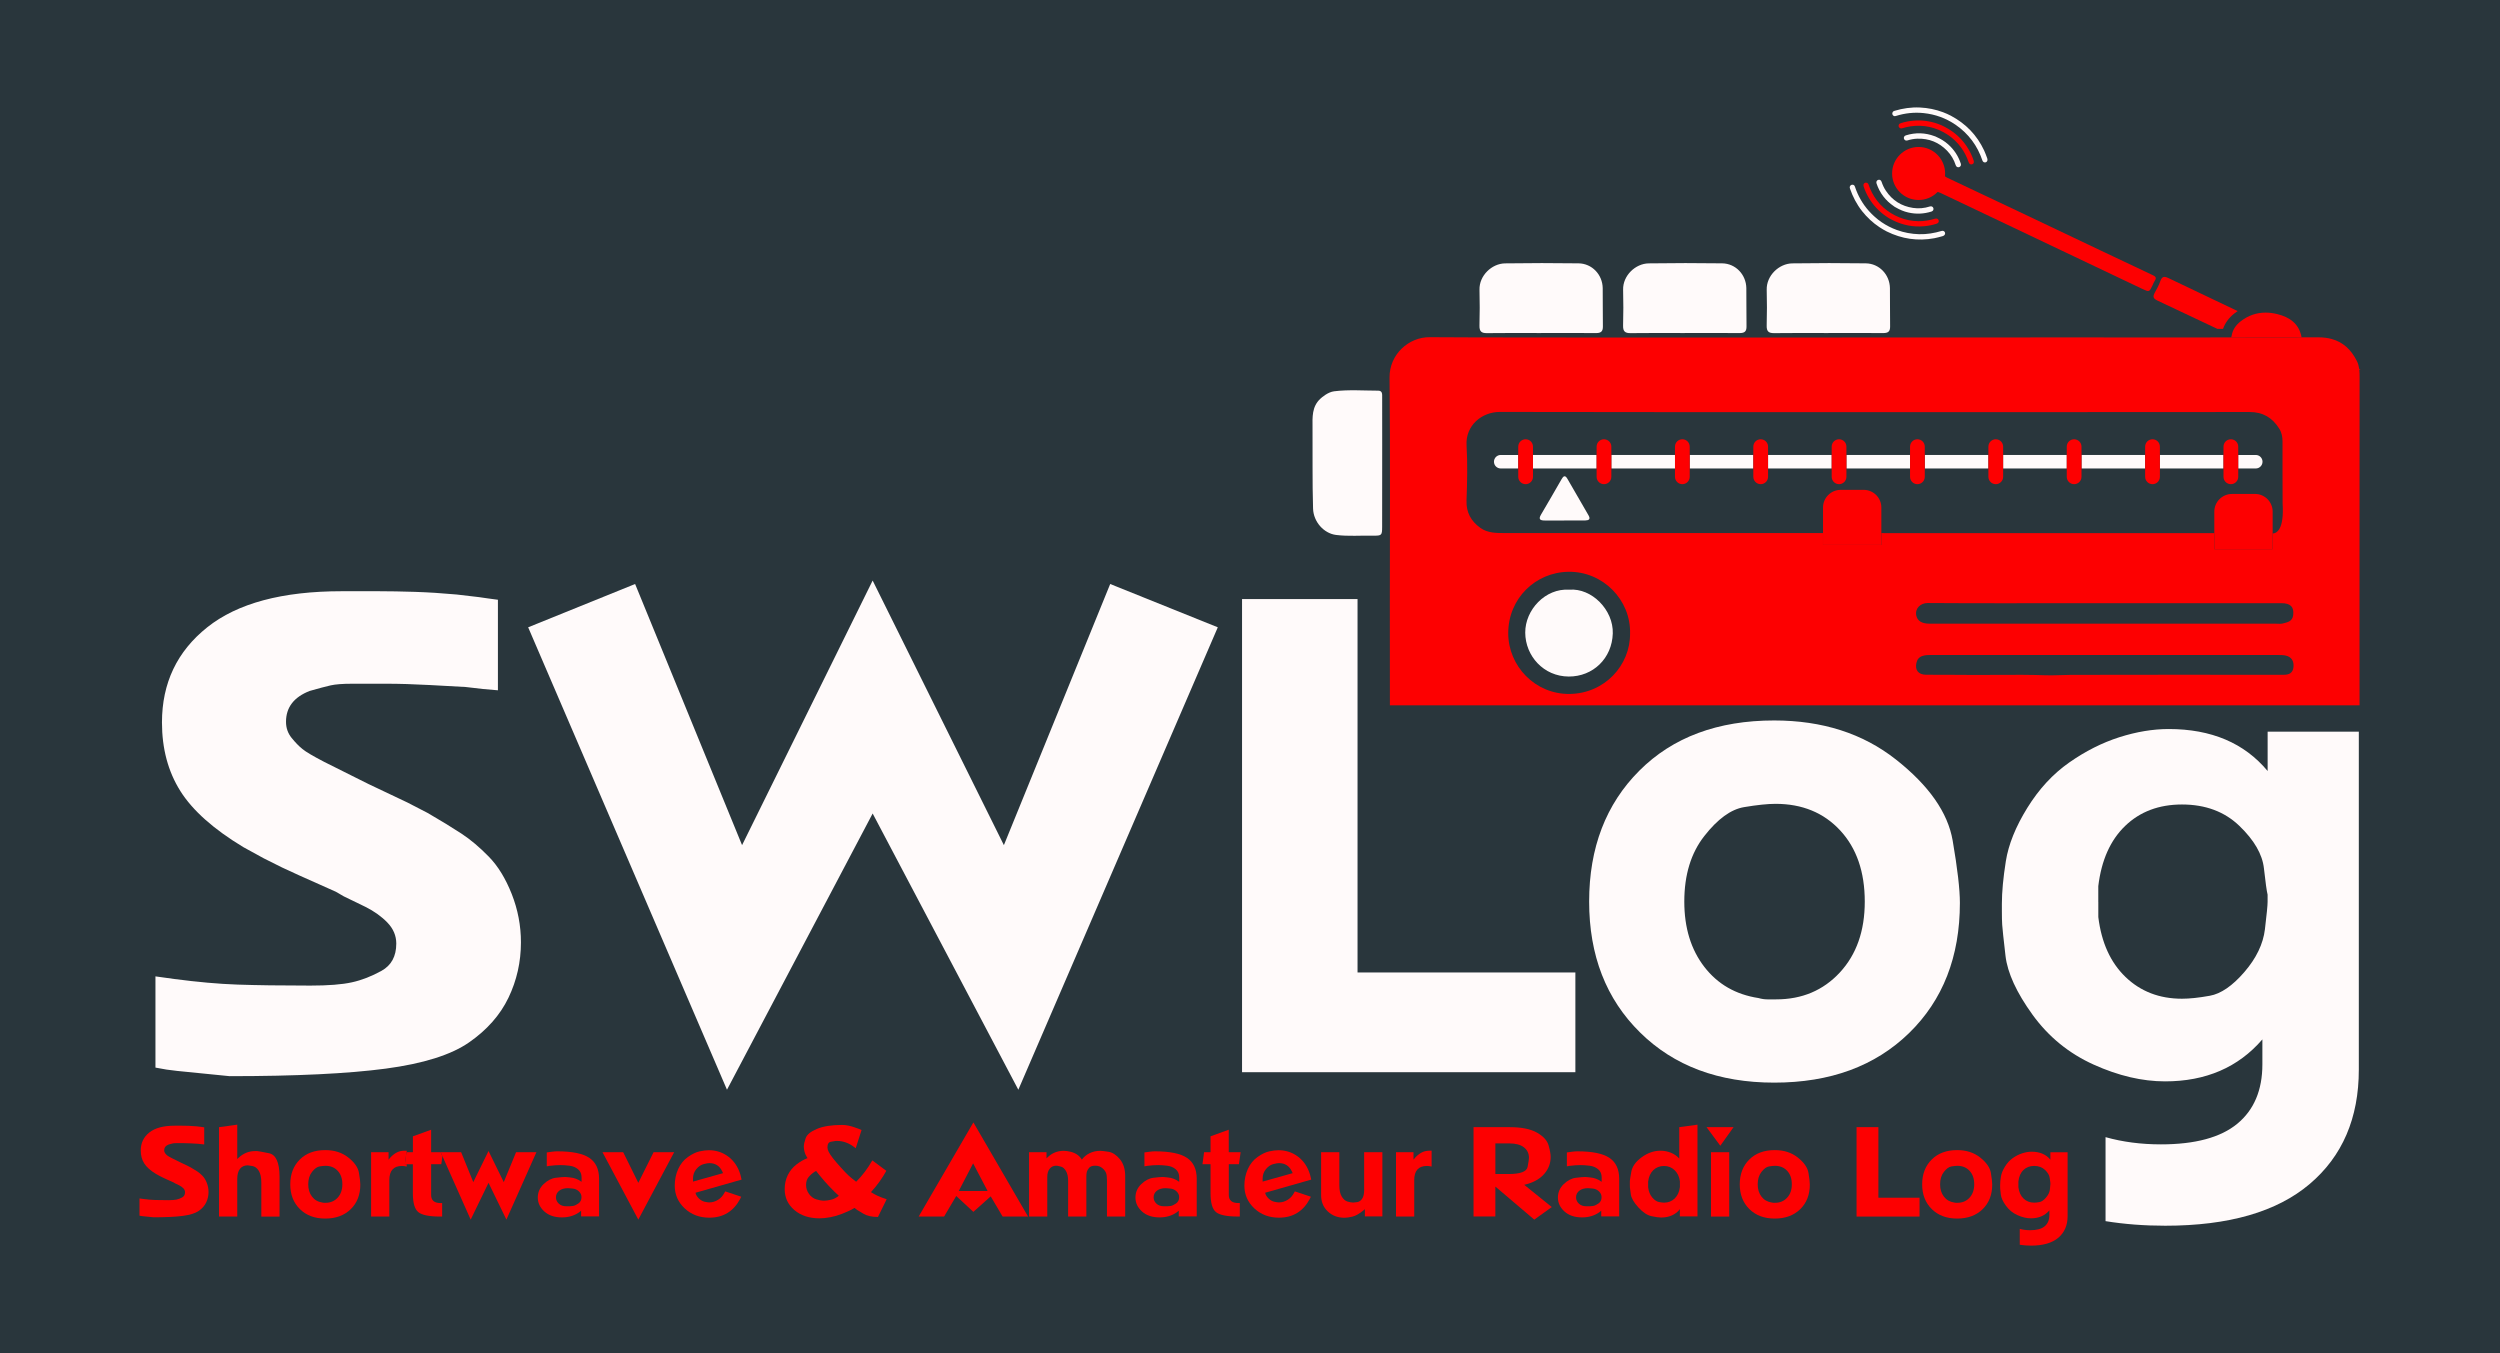
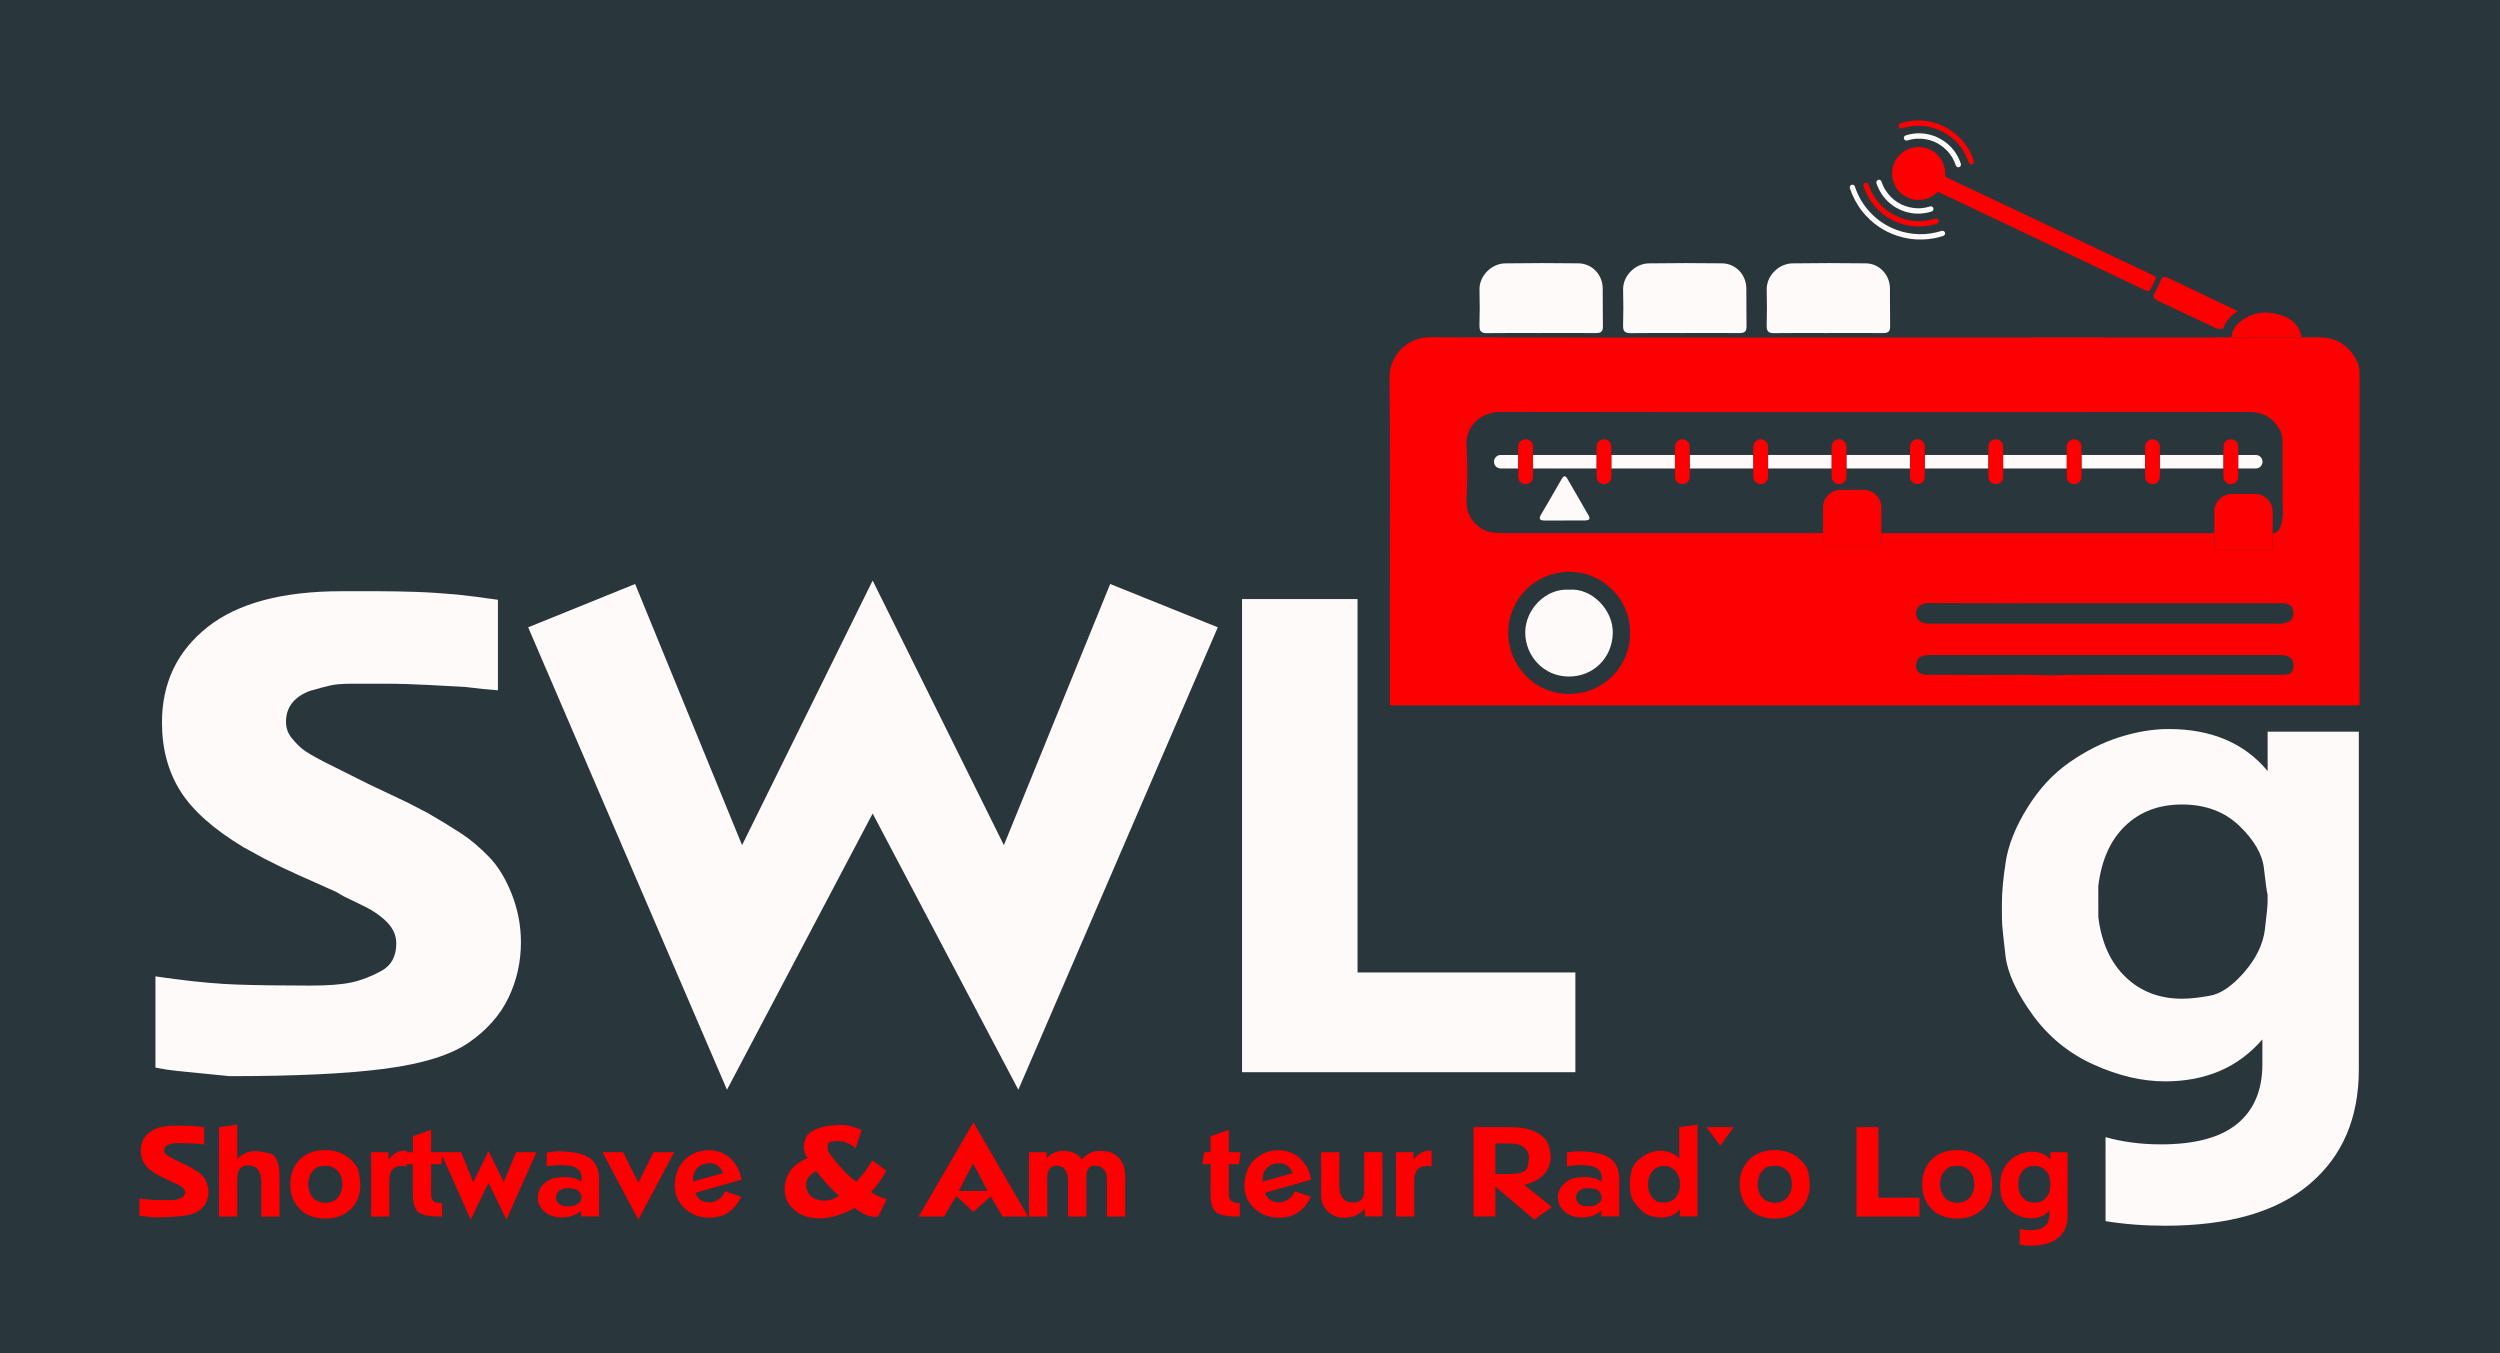
<svg xmlns="http://www.w3.org/2000/svg" version="1.1" id="Layer_1" x="0px" y="0px" viewBox="0 0 851.54 460.86" style="enable-background:new 0 0 851.54 460.86;" xml:space="preserve">
  <style type="text/css">
	.st0{fill:#29363C;}
	.st1{fill:#FFFAFA;}
	.st2{fill:#FD0001;}
</style>
  <rect x="-10.8" y="-7.12" class="st0" width="873.14" height="475.11" />
  <g>
    <g>
      <path class="st1" d="M52.95,363.64v-31.07l6.48,0.9c7.9,1.04,15.05,1.68,21.46,1.9c6.4,0.22,14.67,0.34,24.81,0.34    c6.11,0,10.84-0.37,14.19-1.12c3.35-0.74,6.7-2.05,10.06-3.91c3.35-1.86,5.03-4.95,5.03-9.28c0-2.68-1.01-5.06-3.02-7.15    c-2.01-2.08-4.51-3.87-7.49-5.36l-7.38-3.58l-2.68-1.56l-12.52-5.59l-5.81-2.68l-6.26-3.13l-6.93-3.8    c-10.13-6.11-17.29-12.48-21.46-19.11c-4.17-6.63-6.26-14.42-6.26-23.36c0-13.41,5.14-24.21,15.42-32.41    c10.28-8.19,25.55-12.29,45.82-12.29h12.52c3.72,0,7.86,0.08,12.4,0.22c4.54,0.15,9.27,0.45,14.19,0.9l7.6,0.89l3.13,0.45    l3.35,0.45v30.84l-5.14-0.45l-5.81-0.67c-2.54-0.15-6.59-0.37-12.18-0.67c-5.59-0.3-10.54-0.45-14.86-0.45H120    c-3.28,0-5.74,0.19-7.38,0.56c-1.64,0.37-4.02,1.01-7.15,1.9c-5.36,2.09-8.05,5.59-8.05,10.5c0,2.09,0.63,3.91,1.9,5.48    c1.26,1.56,2.49,2.83,3.69,3.8c1.19,0.97,3.65,2.42,7.38,4.36l3.58,1.79l7.15,3.58l4.47,2.23l13.19,6.26l6.93,3.58    c4.62,2.68,8.45,5.03,11.51,7.04c3.05,2.01,6.15,4.62,9.27,7.82c3.13,3.2,5.73,7.45,7.82,12.74c2.08,5.29,3.13,10.77,3.13,16.43    c0,6.7-1.42,13-4.25,18.89c-2.83,5.89-7.3,10.95-13.41,15.2c-6.11,4.25-15.57,7.23-28.38,8.94c-12.82,1.71-30.55,2.57-53.19,2.57    l-17.88-1.79l-3.58-0.45L52.95,363.64z" />
      <path class="st1" d="M179.9,213.67l36.43-14.75l36.43,88.95l44.48-90.13l44.7,90.13l36.21-88.95l36.65,14.75l-67.94,157.51    l-49.62-94.09l-49.62,94.09L179.9,213.67z" />
      <path class="st1" d="M423.06,365.2V204.06h39.34v127.17h74.2v33.97H423.06z" />
-       <path class="st1" d="M541.29,307.09c0-18.33,5.7-33.19,17.1-44.59c11.4-11.4,26.71-17.1,45.93-17.1c16.39,0,30.21,4.43,41.46,13.3    c11.25,8.87,17.69,18.07,19.33,27.6c1.64,9.54,2.46,16.62,2.46,21.23c0,18.33-5.78,33.12-17.32,44.36    c-11.55,11.25-26.86,16.87-45.93,16.87c-18.92,0-34.16-5.7-45.7-17.1C547.06,340.28,541.29,325.42,541.29,307.09z M573.7,307.09    c0,8.94,2.27,16.35,6.82,22.24c4.54,5.89,10.69,9.43,18.44,10.62c1.04,0.3,2.05,0.45,3.02,0.45c0.97,0,1.97,0,3.02,0    c8.79,0,16.01-3.05,21.68-9.16c5.66-6.11,8.49-14.15,8.49-24.14c0-10.13-2.79-18.22-8.38-24.25c-5.59-6.03-12.93-9.05-22.01-9.05    c-2.68,0-6.26,0.37-10.73,1.12c-4.47,0.75-8.98,4.02-13.52,9.83C575.97,290.55,573.7,298.01,573.7,307.09z" />
      <path class="st1" d="M681.87,307.88c0-4.03,0.45-8.88,1.35-14.55c0.9-5.67,3.33-11.72,7.3-18.14c3.97-6.42,8.72-11.57,14.26-15.45    c5.54-3.88,11.23-6.75,17.07-8.62c5.84-1.86,11.45-2.8,16.85-2.8c14.52,0,25.75,4.77,33.69,14.3v-13.41h31.06v115.1    c0,16.54-5.59,29.54-16.76,39c-11.17,9.46-27.57,14.19-49.17,14.19c-7.15,0-13.93-0.52-20.34-1.56v-28.61    c5.83,1.64,12.12,2.46,18.86,2.46c11.67,0,20.35-2.35,26.03-7.04c5.68-4.69,8.53-11.44,8.53-20.23v-8.49    c-8.22,9.54-19.27,14.3-33.16,14.3c-7.77,0-15.87-1.9-24.31-5.71c-8.44-3.81-15.39-9.48-20.84-17.02    c-5.45-7.54-8.51-14.22-9.19-20.04c-0.67-5.82-1.05-9.33-1.12-10.52c-0.08-1.19-0.11-2.69-0.11-4.48V307.88z M714.72,307.21v5.16    c1.06,8.67,4.14,15.48,9.27,20.41c5.13,4.93,11.53,7.4,19.22,7.4c2.56,0,5.73-0.33,9.49-1.01c3.77-0.67,7.69-3.36,11.76-8.07    c4.07-4.71,6.41-9.57,7.01-14.58c0.6-5.01,0.91-8.11,0.91-9.31c0-0.75,0-1.57,0-2.47c-0.3-1.19-0.72-4.19-1.25-8.97    c-0.53-4.78-3.31-9.6-8.36-14.46c-5.05-4.86-11.57-7.29-19.56-7.29c-7.84,0-14.29,2.43-19.34,7.29c-5.05,4.86-8.1,11.7-9.16,20.52    V307.21z" />
    </g>
    <g>
      <path class="st2" d="M648.47,65.85c2.77,2,6.57,2.09,9.42,0.1c1.13-0.78,1.96-0.77,3.13-0.21c22.85,10.9,45.72,21.75,68.59,32.62    c2.47,1.17,2.47,1.18,3.6-1.23c0.23-0.49,0.41-1.03,0.72-1.47c0.88-1.25,0-1.62-0.92-2.06c-5.86-2.77-11.72-5.54-17.58-8.32    c-17.38-8.26-34.75-16.54-52.16-24.74c-1.32-0.62-1.5-1.47-1.64-2.67c-0.5-4.11-3.99-7.28-8.03-7.39    c-4.15-0.12-7.76,2.74-8.7,7.42C644.47,60.79,645.52,63.73,648.47,65.85z" />
      <path class="st2" d="M757.2,112.02c0.69-1.98,1.97-3.75,3.77-5.18c0.4-0.31,0.8-0.61,1.21-0.88c-7.84-3.72-15.68-7.45-23.51-11.21    c-1.52-0.73-2.27-0.63-2.84,1.04c-0.46,1.35-1.17,2.61-1.86,3.87c-0.7,1.28-0.69,1.98,0.89,2.72c6.82,3.19,13.62,6.41,20.42,9.64    h1.88C757.17,112.02,757.18,112.02,757.2,112.02z" />
      <path class="st2" d="M804.03,125.85c-0.16-0.07-0.31-0.15-0.47-0.22c0.01,0.1,0.03,0.2,0.04,0.31    C803.75,125.91,803.88,125.87,804.03,125.85z" />
      <path class="st2" d="M775.69,106.99c-1.36-0.34-2.7-0.51-4-0.51c-3.06,0-5.95,0.96-8.59,3.05c-1.56,1.24-2.65,2.83-2.96,4.81    c-0.04,0.25-0.11,0.44-0.19,0.6c8.01,0,16.02-0.01,24.03-0.02c-0.02-0.05-0.04-0.09-0.05-0.15    C783.06,110.18,779.81,108.01,775.69,106.99z" />
      <path class="st2" d="M803.69,210.23c0-27.23,0.01-54.47,0.02-81.7c0-0.87-0.01-1.74-0.1-2.6c-0.01-0.1-0.02-0.2-0.04-0.31    c-0.12-0.88-0.33-1.74-0.75-2.58c-1.97-3.99-4.78-6.51-8.57-7.56c-1.37-0.38-2.87-0.58-4.51-0.58c-1.92,0-3.84,0-5.76,0.01    c-8.01,0.02-16.02,0.02-24.03,0.02c-6.42,0-12.84,0.01-19.26,0.01c-12.69,0-25.38-0.01-38.07-0.01    c-45.9,0-192.81,0.14-215.62-0.08c-7.12-0.07-13.78,5.82-13.7,13.77c0.27,25.69,0.09,51.39,0.1,77.08    c0,11.52,0.01,23.03,0.02,34.55H803.7C803.7,230.25,803.69,220.24,803.69,210.23z M781.1,209.51c-0.25,2.19-2,2.47-3.6,2.87    c-0.69,0.17-1.46,0.06-2.2,0.06c-32.92,0-65.85,0-98.77,0c-6.49,0-12.97,0.02-19.46-0.01c-2.52-0.01-3.97-1-4.35-2.74    c-0.53-2.46,1.46-4.31,3.91-4.29c16.73,0.12,33.46,0.06,50.19,0.06c3.35,0,6.69,0,10.04,0c20.08,0,40.15,0,60.23,0    C780.21,205.45,781.42,206.73,781.1,209.51z M534.64,236.37c-11.78,0.13-20.89-9.52-20.91-20.66    c-0.02-11.82,9.26-20.82,20.57-20.95c11.72-0.14,21.2,9.6,20.93,21C555.33,226.61,546.56,236.23,534.64,236.37z M640.81,181.56    v4.06h-19.87v-4.04c-0.09,0-0.18,0-0.28,0c-0.33-0.02-0.67,0-1,0c-35.6,0-71.19,0.01-106.79-0.01c-3,0-6.12,0.07-8.69-1.8    c-3.1-2.26-4.81-5.2-4.66-9.29c0.23-6.26,0.38-12.55,0.01-18.79c-0.4-6.76,5.19-11.4,11.37-11.38    c42.55,0.11,85.11,0.06,127.66,0.06c42.55,0,85.11,0.02,127.66-0.03c4.54-0.01,7.77,1.91,10.12,5.66c0.86,1.37,1.12,2.85,1.12,4.4    c0.02,7.03-0.03,14.05,0.03,21.08c0.56,8.82-1.96,10.18-3.4,10.25v5.32h-19.87v-5.45c-15.47,0.01-30.95,0-46.42,0    c-21.88,0-43.76,0-65.64,0C641.63,181.57,641.2,181.57,640.81,181.56z M781.19,227.25c-0.21,1.95-1.44,2.57-3.18,2.59    c-0.4,0-0.8,0.01-1.2,0.01c-23.82-0.01-47.64-0.05-71.46,0.02c-2.85,0.01-5.76,0.24-8.57,0.14c-10.25-0.36-20.49,0.02-30.73-0.15    c-3.34-0.06-6.69,0.03-10.04-0.03c-2.6-0.04-3.81-1.61-3.24-4.07c0.27-1.2,0.95-2.01,2.18-2.37c0.92-0.27,1.85-0.29,2.78-0.29    c16.59,0.01,99.45,0,118.12,0.01c0.93,0,1.89-0.01,2.79,0.21C780.55,223.77,781.41,225.22,781.19,227.25z" />
-       <path class="st1" d="M447.25,173.23c0.14,4.53,3.68,8.46,7.82,8.98c4.2,0.53,8.42,0.16,12.62,0.24c2.96,0.05,3.08-0.12,3.09-3.01    c0.01-9.36,0.01-18.73,0.02-28.09c0-5.35,0-10.7-0.01-16.05c0-0.99,0.13-2.22-1.34-2.23c-5.01-0.01-10.04-0.41-15.02,0.21    c-2.11,0.26-4.18,2.05-4.72,2.56c-2.88,2.69-2.67,6.24-2.64,9.71C447.14,154.78,446.97,164,447.25,173.23z" />
      <path class="st1" d="M506.49,113.47c6.15-0.09,12.3-0.03,18.44-0.03c0,0,0,0,0-0.01c6.21,0,12.43-0.03,18.64,0.02    c1.66,0.01,2.44-0.47,2.4-2.29c-0.09-4.34,0.02-8.69-0.06-13.03c-0.08-4.61-3.66-8.37-8.22-8.43c-8.35-0.11-16.71-0.12-25.06,0.01    c-4.49,0.07-8.82,4.16-8.69,8.99c0.11,4.07,0.1,8.15-0.01,12.23C503.9,112.85,504.58,113.5,506.49,113.47z" />
      <path class="st1" d="M555.41,113.47c6.15-0.09,12.3-0.03,18.44-0.03c0,0,0,0,0-0.01c6.22,0,12.43-0.03,18.64,0.02    c1.66,0.01,2.44-0.47,2.4-2.29c-0.09-4.34,0.02-8.69-0.06-13.03c-0.08-4.61-3.66-8.37-8.22-8.43c-8.35-0.11-16.71-0.12-25.06,0.01    c-4.49,0.07-8.82,4.16-8.69,8.99c0.11,4.07,0.1,8.15-0.01,12.23C552.81,112.85,553.49,113.5,555.41,113.47z" />
      <path class="st1" d="M604.32,113.47c6.15-0.09,12.3-0.03,18.44-0.03c0,0,0,0,0-0.01c6.22,0,12.43-0.03,18.64,0.02    c1.66,0.01,2.44-0.47,2.4-2.29c-0.09-4.34,0.02-8.69-0.06-13.03c-0.08-4.61-3.66-8.37-8.22-8.43c-8.35-0.11-16.71-0.12-25.06,0.01    c-4.49,0.07-8.82,4.16-8.69,8.99c0.11,4.07,0.1,8.15-0.01,12.23C601.72,112.85,602.4,113.5,604.32,113.47z" />
      <path class="st1" d="M533.88,163.08c-0.77-1.34-1.36-0.95-1.96,0.1c-2.34,4.04-4.64,8.1-7.03,12.11c-0.98,1.65-0.2,2,1.27,2    c2.21,0,4.41,0,6.62,0c0,0,0,0,0-0.01c2.41,0,4.81,0.02,7.22-0.01c1.17-0.02,1.85-0.41,1.08-1.73    C538.67,171.4,536.26,167.25,533.88,163.08z" />
      <path class="st1" d="M534.51,200.86c-8.14-0.55-15.03,6.86-14.99,14.63c0.04,7.95,6.26,14.91,14.81,14.95    c8.28,0.04,14.75-6.19,15.01-14.67C549.59,207.77,542.18,200.22,534.51,200.86z" />
      <path class="st2" d="M68.97,400.5c-0.59-0.61-1.18-1.1-1.75-1.48c-0.58-0.38-1.3-0.83-2.18-1.33l-1.31-0.68l-2.49-1.18l-0.84-0.42    l-1.35-0.67l-0.68-0.34c-0.7-0.36-1.17-0.64-1.39-0.82c-0.23-0.18-0.46-0.42-0.7-0.72c-0.24-0.3-0.36-0.64-0.36-1.03    c0-0.93,0.51-1.59,1.52-1.99c0.59-0.17,1.04-0.29,1.35-0.36c0.31-0.07,0.77-0.11,1.39-0.11h2.2c0.82,0,1.75,0.03,2.81,0.09    c1.06,0.06,1.82,0.1,2.3,0.13l1.1,0.13l0.97,0.09v-5.83l-0.63-0.08l-0.59-0.09l-1.44-0.17c-0.93-0.09-1.82-0.14-2.68-0.17    c-0.86-0.03-1.64-0.04-2.34-0.04h-2.37c-3.83,0-6.71,0.77-8.66,2.32c-1.94,1.55-2.91,3.59-2.91,6.12c0,1.69,0.39,3.16,1.18,4.41    s2.14,2.46,4.06,3.61l1.31,0.72l1.18,0.59l1.1,0.51l2.36,1.06l0.51,0.3l1.39,0.67c0.56,0.28,1.03,0.62,1.42,1.01    c0.38,0.39,0.57,0.85,0.57,1.35c0,0.82-0.32,1.4-0.95,1.75c-0.63,0.35-1.27,0.6-1.9,0.74c-0.63,0.14-1.53,0.21-2.68,0.21    c-1.92,0-3.48-0.02-4.69-0.06c-1.21-0.04-2.56-0.16-4.06-0.36l-1.23-0.17v5.87l0.72,0.13l0.68,0.08l3.38,0.34    c4.28,0,7.63-0.16,10.05-0.49c2.42-0.32,4.21-0.89,5.36-1.69c1.15-0.8,2-1.76,2.53-2.87c0.53-1.11,0.8-2.3,0.8-3.57    c0-1.07-0.2-2.1-0.59-3.1C70.05,401.91,69.56,401.11,68.97,400.5z" />
      <path class="st2" d="M91.59,392.8c-2.41-0.48-3.72-0.72-3.95-0.72s-0.49,0-0.8,0c-2.08,0-3.94,0.76-5.57,2.27l-0.46,0.43v-11.7    l-6.21,0.85v30.45h6.21v-12.82c0-1.5,0.31-2.65,0.93-3.44c0.62-0.79,1.51-1.19,2.66-1.19c0.22,0,0.77,0.09,1.63,0.25    c0.86,0.17,1.57,0.71,2.13,1.64c0.56,0.92,0.85,2.24,0.85,3.97v11.59h6.21v-13.57C95.2,395.95,93.99,393.28,91.59,392.8z" />
      <path class="st2" d="M118.62,394.25c-2.13-1.68-4.74-2.51-7.84-2.51c-3.63,0-6.53,1.08-8.68,3.23c-2.15,2.15-3.23,4.96-3.23,8.43    s1.09,6.27,3.27,8.43c2.18,2.15,5.06,3.23,8.64,3.23c3.6,0,6.5-1.06,8.68-3.19c2.18-2.12,3.27-4.92,3.27-8.38    c0-0.87-0.16-2.21-0.47-4.01C121.96,397.66,120.74,395.93,118.62,394.25z M115,407.96c-1.07,1.16-2.44,1.73-4.1,1.73    c-0.2,0-0.39,0-0.57,0s-0.37-0.03-0.57-0.09c-1.46-0.22-2.63-0.89-3.48-2.01c-0.86-1.11-1.29-2.51-1.29-4.2    c0-1.72,0.43-3.12,1.29-4.22c0.86-1.1,1.71-1.72,2.56-1.86c0.84-0.14,1.52-0.21,2.03-0.21c1.72,0,3.1,0.57,4.16,1.71    c1.06,1.14,1.58,2.67,1.58,4.58C116.61,405.28,116.07,406.8,115,407.96z" />
      <path class="st2" d="M138.44,392.46h0.09v-0.51h-0.72c-0.96,0-1.81,0.18-2.56,0.55c-0.75,0.37-1.49,0.93-2.22,1.69l-0.38,0.46    l-0.3,0.34v-2.53h-5.95v21.92h6.21v-12.41c0-3.22,1.44-4.83,4.31-4.83c0.31,0,0.55,0.02,0.72,0.04l0.89,0.17v-0.8h-0.63    L138.44,392.46z" />
      <path class="st2" d="M146.85,392.46v-7.65l-6.21,2.24v5.41h-2.11h-0.09l-0.55,4.1h0.63h2.11v9.9c0,3.26,0.61,5.39,1.84,6.4    c1.23,1.01,3.71,1.52,7.45,1.52h0.68v-4.6h-0.55c-2.14,0-3.2-0.92-3.2-2.75v-1.65v-8.83h3.46l0.39-2.73l-0.61-1.36H146.85z" />
      <polygon class="st2" points="171.59,402.65 166.4,392.05 161.21,402.65 157.07,392.46 150.9,392.46 150.1,392.46 150.71,393.82     160.32,415.42 166.4,402.89 172.49,415.42 182.71,392.46 175.78,392.46   " />
      <path class="st2" d="M200.72,394.38c-2.21-1.48-5.84-2.22-10.9-2.22c-0.48,0-1.07,0.04-1.77,0.13c-0.7,0.09-1.31,0.17-1.81,0.25    v4.73l1.01-0.17c1.35-0.17,2.57-0.25,3.67-0.25c0.84,0,1.85,0.07,3.04,0.21c1.18,0.14,2.16,0.55,2.95,1.22    c0.79,0.68,1.18,1.59,1.18,2.75v1.52c-0.65-0.48-1.3-0.83-1.94-1.06c-0.65-0.23-1.27-0.37-1.86-0.42c-0.59-0.06-1-0.1-1.23-0.13    c-0.23-0.03-0.42-0.04-0.59-0.04c-0.62,0-1.67,0.09-3.15,0.27c-1.48,0.18-2.87,0.91-4.18,2.18c-1.31,1.27-1.96,2.79-1.96,4.56    c0,1.83,0.75,3.41,2.24,4.75c1.49,1.34,3.49,2.01,6,2.01c2.22,0,4.17-0.58,5.83-1.73l0.68-0.55v1.94h6.12v-12.92    C204.03,398.2,202.93,395.86,200.72,394.38z M197.01,409.92c-0.71,0.49-1.32,0.77-1.83,0.85c-0.5,0.07-0.9,0.11-1.18,0.11h-1.05    c-1.12,0-2-0.3-2.63-0.91c-0.63-0.6-0.95-1.32-0.95-2.13c0-0.93,0.37-1.68,1.11-2.26c0.74-0.58,1.74-0.87,3.01-0.87    c0.22,0,0.75,0.04,1.58,0.13c0.83,0.08,1.53,0.41,2.12,0.97c0.59,0.56,0.88,1.21,0.88,1.94    C198.08,408.7,197.72,409.43,197.01,409.92z" />
      <polygon class="st2" points="217.42,402.89 212.27,392.46 205.22,392.46 217.42,415.42 229.63,392.46 222.62,392.46   " />
      <path class="st2" d="M252.18,400.06c-0.79-2.59-2.15-4.62-4.08-6.08c-1.93-1.46-4.15-2.2-6.65-2.2c-0.93,0-1.99,0.13-3.19,0.4    c-1.2,0.27-2.51,0.9-3.93,1.9c-1.42,1-2.53,2.36-3.32,4.1c-0.79,1.73-1.18,3.63-1.18,5.68c0,3.04,1.13,5.62,3.38,7.73    c2.25,2.11,5.05,3.17,8.4,3.17c4.73,0,8.24-2.14,10.52-6.42l0.34-0.72l-5.45-1.82l-0.21,0.38c-0.56,1.1-1.32,1.94-2.26,2.51    c-0.94,0.58-1.94,0.87-2.98,0.87c-0.37,0-0.89-0.08-1.56-0.23c-0.68-0.15-1.32-0.52-1.94-1.1c-0.62-0.58-1.01-1.23-1.18-1.96    l15.71-4.48L252.18,400.06z M236.05,402.47l0-1.01c0-1.27,0.38-2.35,1.14-3.25c0.76-0.9,1.58-1.46,2.47-1.69    c0.89-0.23,1.53-0.34,1.92-0.34c2.08,0,3.56,0.94,4.43,2.83l0.17,0.34l0.08,0.25L236.05,402.47z" />
      <path class="st2" d="M298.98,407.34c-0.34-0.15-0.75-0.36-1.22-0.63c-0.48-0.27-0.85-0.49-1.1-0.65c2.06-2.22,3.8-4.65,5.24-7.26    l-4.77-3.55c-0.79,1.38-1.64,2.68-2.56,3.89c-0.92,1.21-1.89,2.34-2.94,3.38c-1.04-0.79-1.89-1.47-2.53-2.06    c-0.65-0.59-1.54-1.52-2.68-2.78c-1.14-1.26-2.04-2.32-2.7-3.16c-0.66-0.84-1.14-1.56-1.44-2.15c-0.3-0.59-0.44-1.11-0.44-1.56    c0-1.15,0.41-1.79,1.23-1.92c0.82-0.13,1.35-0.22,1.6-0.27c0.17,0,0.35,0,0.55,0c0.96,0,1.94,0.18,2.94,0.54    c1,0.36,1.96,0.9,2.89,1.62l0.42,0.33l1.99-6.21c-0.39-0.2-0.73-0.34-0.99-0.42c-0.27-0.09-0.71-0.24-1.33-0.47    c-0.62-0.22-1.3-0.42-2.05-0.59c-0.75-0.17-1.5-0.25-2.26-0.25c-3.58,0-6.43,0.45-8.57,1.35c-2.14,0.9-3.42,1.95-3.84,3.16    c-0.42,1.21-0.63,2.18-0.63,2.91c0,0.53,0.09,1.11,0.25,1.73c0.17,0.62,0.39,1.15,0.68,1.6l0.17,0.3l0.17,0.25    c-1.27,0.48-2.53,1.2-3.78,2.17c-1.25,0.97-2.23,2.17-2.94,3.6c-0.7,1.43-1.06,3.03-1.06,4.8c0,2.89,1.1,5.27,3.32,7.14    c2.21,1.87,5.06,2.8,8.55,2.8c1.13,0,2.35-0.13,3.67-0.38c1.32-0.25,2.63-0.62,3.93-1.13l1.98-0.83c0.56-0.25,0.97-0.45,1.23-0.58    c0.25-0.14,0.62-0.35,1.1-0.63c0.28,0.25,0.57,0.48,0.87,0.67c0.3,0.2,1.04,0.65,2.24,1.35c1.2,0.7,2.82,1.06,4.88,1.06l2.96-6.04    c-0.48-0.14-1.01-0.32-1.6-0.55S299.31,407.5,298.98,407.34z M283.05,408.65c-0.93,0.21-1.72,0.32-2.37,0.32    c-0.79,0-1.68-0.15-2.66-0.46c-0.99-0.31-1.81-0.93-2.47-1.85c-0.66-0.93-0.99-1.93-0.99-3.03c0-1.12,0.29-2.03,0.87-2.71    c0.58-0.69,1.27-1.3,2.09-1.83l0.46-0.25l0.59,0.76l0.68,0.84c1.29,1.57,2.31,2.73,3.04,3.49c0.73,0.76,1.39,1.43,1.98,2.02    l0.72,0.67l0.72,0.67C284.87,407.99,283.98,408.45,283.05,408.65z" />
      <path class="st2" d="M312.91,414.38h8.66l4.14-7.01l5.83,5.41l5.91-5.28l4.06,6.88h8.66l-18.62-32.07L312.91,414.38z     M326.56,405.68l4.9-9.42l4.94,9.42H326.56z" />
      <path class="st2" d="M377.55,392.31c-1.37-0.21-2.29-0.32-2.77-0.32c-1.32,0-2.53,0.27-3.63,0.8c-1.1,0.54-1.98,1.27-2.66,2.2    c-0.39-0.67-0.92-1.24-1.56-1.69c-0.65-0.45-1.41-0.78-2.28-0.99c-0.87-0.21-1.65-0.32-2.32-0.32c-2.14,0-3.97,0.73-5.49,2.2    l-0.38,0.38v-2.11h-5.95v21.92h6.21v-13.51c0-1.16,0.27-2.08,0.82-2.77c0.55-0.69,1.29-1.04,2.22-1.04c0.17,0,0.32,0.01,0.47,0.04    c0.14,0.03,0.53,0.12,1.16,0.28c0.63,0.16,1.2,0.65,1.69,1.48c0.49,0.83,0.74,1.94,0.74,3.32v12.19h6.21v-13.59    c0-0.71,0.06-1.26,0.17-1.65c0.11-0.4,0.37-0.84,0.76-1.33c0.39-0.49,1.1-0.74,2.11-0.74c0.96,0,1.76,0.27,2.41,0.83    c0.65,0.55,1.07,1.11,1.27,1.67c0.2,0.56,0.3,1.4,0.3,2.5v12.32h6.21v-13.8c0-2.37-0.61-4.29-1.82-5.76    C380.21,393.36,378.92,392.52,377.55,392.31z" />
-       <path class="st2" d="M404.29,394.38c-2.21-1.48-5.84-2.22-10.9-2.22c-0.48,0-1.07,0.04-1.77,0.13c-0.7,0.09-1.31,0.17-1.81,0.25    v4.73l1.01-0.17c1.35-0.17,2.57-0.25,3.67-0.25c0.84,0,1.85,0.07,3.04,0.21c1.18,0.14,2.16,0.55,2.95,1.22    c0.79,0.68,1.18,1.59,1.18,2.75v1.52c-0.65-0.48-1.3-0.83-1.94-1.06c-0.65-0.23-1.27-0.37-1.86-0.42c-0.59-0.06-1-0.1-1.23-0.13    c-0.23-0.03-0.42-0.04-0.59-0.04c-0.62,0-1.67,0.09-3.15,0.27c-1.48,0.18-2.87,0.91-4.18,2.18c-1.31,1.27-1.96,2.79-1.96,4.56    c0,1.83,0.75,3.41,2.24,4.75c1.49,1.34,3.49,2.01,6,2.01c2.22,0,4.17-0.58,5.83-1.73l0.68-0.55v1.94h6.12v-12.92    C407.6,398.2,406.5,395.86,404.29,394.38z M400.58,409.92c-0.71,0.49-1.32,0.77-1.83,0.85c-0.5,0.07-0.9,0.11-1.18,0.11h-1.05    c-1.12,0-2-0.3-2.63-0.91c-0.63-0.6-0.95-1.32-0.95-2.13c0-0.93,0.37-1.68,1.11-2.26c0.74-0.58,1.74-0.87,3.01-0.87    c0.22,0,0.75,0.04,1.58,0.13c0.83,0.08,1.53,0.41,2.12,0.97c0.59,0.56,0.88,1.21,0.88,1.94    C401.65,408.7,401.29,409.43,400.58,409.92z" />
      <path class="st2" d="M418.54,396.55h3.46l0.59-4.1h-4.05v-7.65l-6.21,2.24v5.41h-2.2l-0.55,4.1h2.75v9.9    c0,3.26,0.61,5.39,1.84,6.4c1.23,1.01,3.71,1.52,7.45,1.52h0.68v-4.6h-0.55c-2.14,0-3.2-0.92-3.2-2.75v-1.65V396.55z" />
      <path class="st2" d="M446.21,400.06c-0.79-2.59-2.15-4.62-4.08-6.08c-1.93-1.46-4.15-2.2-6.65-2.2c-0.93,0-1.99,0.13-3.19,0.4    c-1.2,0.27-2.51,0.9-3.93,1.9c-1.42,1-2.53,2.36-3.32,4.1c-0.79,1.73-1.18,3.63-1.18,5.68c0,3.04,1.13,5.62,3.38,7.73    c2.25,2.11,5.05,3.17,8.4,3.17c4.73,0,8.24-2.14,10.52-6.42l0.34-0.72l-5.45-1.82l-0.21,0.38c-0.56,1.1-1.32,1.94-2.26,2.51    c-0.94,0.58-1.94,0.87-2.98,0.87c-0.37,0-0.89-0.08-1.56-0.23c-0.68-0.15-1.32-0.52-1.94-1.1c-0.62-0.58-1.01-1.23-1.18-1.96    l15.71-4.48L446.21,400.06z M430.07,402.47l0-1.01c0-1.27,0.38-2.35,1.14-3.25c0.76-0.9,1.58-1.46,2.47-1.69    c0.89-0.23,1.53-0.34,1.92-0.34c2.08,0,3.56,0.94,4.44,2.83l0.17,0.34l0.08,0.25L430.07,402.47z" />
      <path class="st2" d="M464.66,405.17c0,1.44-0.23,2.49-0.7,3.15c-0.46,0.66-1.02,1.04-1.67,1.14c-0.65,0.1-1.1,0.15-1.35,0.15    c-0.51,0-1.14-0.11-1.9-0.32c-0.76-0.21-1.42-0.77-1.99-1.67c-0.56-0.9-0.85-2.18-0.85-3.84v-11.32h-6.21v13.22v1.39    c0,2.28,0.76,4.14,2.28,5.57c1.52,1.44,3.42,2.15,5.7,2.15c0.68,0,1.56-0.13,2.66-0.38c1.1-0.25,2.35-0.96,3.76-2.11l0.51-0.46    v2.49h5.96v-21.88h-6.21V405.17z" />
      <path class="st2" d="M484.36,392.5c-0.75,0.37-1.49,0.93-2.22,1.69l-0.38,0.46l-0.3,0.34v-2.53h-5.96v21.92h6.21v-12.41    c0-3.22,1.44-4.83,4.31-4.83c0.31,0,0.55,0.02,0.72,0.04l0.89,0.17v-5.41h-0.72C485.96,391.95,485.11,392.13,484.36,392.5z" />
      <path class="st2" d="M520.45,403.23c2.48-0.76,4.38-1.96,5.72-3.59c1.34-1.63,2.01-3.49,2.01-5.57c0-0.93-0.23-2.23-0.7-3.91    s-1.79-3.13-3.97-4.37c-2.18-1.24-5.27-1.86-9.27-1.86h-12.33v30.41h7.43v-10.18l13.26,11.27l5.96-4.29l-9.38-7.57L520.45,403.23z     M509.35,399.89v-10.43h4.73c2.17,0,3.83,0.44,4.98,1.33c1.15,0.89,1.73,2.09,1.73,3.61c0,0.42-0.16,1.44-0.46,3.06    c-0.31,1.62-2.47,2.43-6.46,2.43H509.35z" />
      <path class="st2" d="M548.18,394.38c-2.21-1.48-5.84-2.22-10.9-2.22c-0.48,0-1.07,0.04-1.77,0.13c-0.7,0.09-1.31,0.17-1.81,0.25    v4.73l1.01-0.17c1.35-0.17,2.57-0.25,3.67-0.25c0.84,0,1.86,0.07,3.04,0.21c1.18,0.14,2.16,0.55,2.95,1.22s1.18,1.59,1.18,2.75    v1.52c-0.65-0.48-1.3-0.83-1.94-1.06c-0.65-0.23-1.27-0.37-1.86-0.42c-0.59-0.06-1-0.1-1.22-0.13c-0.23-0.03-0.42-0.04-0.59-0.04    c-0.62,0-1.67,0.09-3.15,0.27c-1.48,0.18-2.87,0.91-4.18,2.18c-1.31,1.27-1.96,2.79-1.96,4.56c0,1.83,0.75,3.41,2.24,4.75    c1.49,1.34,3.49,2.01,6,2.01c2.22,0,4.17-0.58,5.83-1.73l0.68-0.55v1.94h6.12v-12.92C551.5,398.2,550.39,395.86,548.18,394.38z     M544.47,409.92c-0.71,0.49-1.32,0.77-1.83,0.85c-0.5,0.07-0.9,0.11-1.18,0.11h-1.05c-1.12,0-2-0.3-2.63-0.91    c-0.63-0.6-0.95-1.32-0.95-2.13c0-0.93,0.37-1.68,1.11-2.26c0.74-0.58,1.74-0.87,3-0.87c0.22,0,0.75,0.04,1.58,0.13    c0.83,0.08,1.53,0.41,2.12,0.97c0.59,0.56,0.88,1.21,0.88,1.94C545.54,408.7,545.18,409.43,544.47,409.92z" />
      <path class="st2" d="M571.98,394.61c-0.76-0.85-1.7-1.5-2.81-1.96c-1.11-0.46-2.31-0.7-3.61-0.7c-2.2,0-4.32,0.74-6.36,2.22    c-2.04,1.48-3.22,3.13-3.55,4.94c-0.32,1.82-0.49,2.85-0.49,3.1s0,0.55,0,0.89v0.55c0,0.34,0.01,0.62,0.02,0.84    c0.01,0.23,0.11,0.99,0.3,2.3c0.18,1.31,1.04,2.8,2.58,4.48c1.53,1.68,3.03,2.67,4.48,2.98c1.45,0.31,2.54,0.46,3.27,0.46    c1.41,0,2.67-0.26,3.78-0.78c1.11-0.52,1.98-1.22,2.6-2.09v2.49h6v-31.25l-6.21,0.85V394.61z M572.19,404.37    c-0.2,1.63-0.79,2.92-1.77,3.86c-0.98,0.94-2.18,1.41-3.6,1.41c-0.48,0-1.09-0.08-1.83-0.23c-0.74-0.16-1.48-0.68-2.23-1.56    c-0.75-0.89-1.21-2.05-1.38-3.48v-0.97v-0.93c0.2-1.66,0.79-2.96,1.77-3.91c0.98-0.94,2.19-1.41,3.64-1.41    c1.42,0,2.62,0.48,3.62,1.44c0.99,0.96,1.59,2.22,1.79,3.8V404.37z" />
      <polygon class="st2" points="585.96,390.26 590.48,383.92 581.27,383.92   " />
-       <rect x="582.79" y="392.46" class="st2" width="6.21" height="21.92" />
      <path class="st2" d="M612.33,394.25c-2.13-1.68-4.74-2.51-7.83-2.51c-3.63,0-6.53,1.08-8.68,3.23s-3.23,4.96-3.23,8.43    s1.09,6.27,3.27,8.43c2.18,2.15,5.06,3.23,8.64,3.23c3.6,0,6.5-1.06,8.68-3.19c2.18-2.12,3.27-4.92,3.27-8.38    c0-0.87-0.15-2.21-0.46-4.01C615.68,397.66,614.46,395.93,612.33,394.25z M608.72,407.96c-1.07,1.16-2.44,1.73-4.1,1.73    c-0.2,0-0.39,0-0.57,0s-0.37-0.03-0.57-0.09c-1.46-0.22-2.63-0.89-3.49-2.01c-0.86-1.11-1.29-2.51-1.29-4.2    c0-1.72,0.43-3.12,1.29-4.22c0.86-1.1,1.71-1.72,2.56-1.86c0.85-0.14,1.52-0.21,2.03-0.21c1.72,0,3.1,0.57,4.16,1.71    c1.06,1.14,1.58,2.67,1.58,4.58C610.33,405.28,609.79,406.8,608.72,407.96z" />
      <polygon class="st2" points="639.81,383.92 632.37,383.92 632.37,414.38 653.83,414.38 653.83,407.96 639.81,407.96   " />
      <path class="st2" d="M674.46,394.25c-2.13-1.68-4.74-2.51-7.83-2.51c-3.63,0-6.53,1.08-8.68,3.23s-3.23,4.96-3.23,8.43    s1.09,6.27,3.27,8.43c2.18,2.15,5.06,3.23,8.64,3.23c3.6,0,6.5-1.06,8.68-3.19c2.18-2.12,3.27-4.92,3.27-8.38    c0-0.87-0.15-2.21-0.46-4.01C677.8,397.66,676.58,395.93,674.46,394.25z M670.85,407.96c-1.07,1.16-2.44,1.73-4.1,1.73    c-0.2,0-0.39,0-0.57,0s-0.37-0.03-0.57-0.09c-1.46-0.22-2.63-0.89-3.49-2.01c-0.86-1.11-1.29-2.51-1.29-4.2    c0-1.72,0.43-3.12,1.29-4.22c0.86-1.1,1.71-1.72,2.56-1.86c0.85-0.14,1.52-0.21,2.03-0.21c1.72,0,3.1,0.57,4.16,1.71    s1.58,2.67,1.58,4.58C672.45,405.28,671.92,406.8,670.85,407.96z" />
      <path class="st2" d="M698.39,394.99c-1.5-1.8-3.62-2.7-6.37-2.7c-1.02,0-2.08,0.18-3.18,0.53c-1.1,0.35-2.18,0.9-3.23,1.63    c-1.05,0.73-1.95,1.71-2.69,2.92c-0.75,1.21-1.21,2.36-1.38,3.43c-0.17,1.07-0.26,1.99-0.26,2.75v0.51c0,0.34,0.01,0.62,0.02,0.85    c0.01,0.23,0.08,0.89,0.21,1.99c0.13,1.1,0.7,2.36,1.74,3.79c1.03,1.42,2.34,2.5,3.94,3.21c1.59,0.72,3.13,1.08,4.59,1.08    c2.63,0,4.71-0.9,6.27-2.7v1.6c0,1.66-0.54,2.93-1.61,3.82c-1.07,0.89-2.71,1.33-4.92,1.33c-1.27,0-2.46-0.16-3.56-0.46v5.41    c1.21,0.2,2.49,0.3,3.84,0.3c4.08,0,7.18-0.9,9.29-2.68c2.11-1.79,3.17-4.25,3.17-7.37v-21.75h-5.87V394.99z M698.39,403.42    c0,0.23-0.06,0.81-0.17,1.76c-0.11,0.95-0.56,1.86-1.33,2.75c-0.77,0.89-1.51,1.4-2.22,1.52c-0.71,0.13-1.31,0.19-1.79,0.19    c-1.45,0-2.67-0.47-3.63-1.4c-0.97-0.93-1.55-2.22-1.75-3.86v-0.97v-1.02c0.2-1.67,0.77-2.96,1.73-3.88    c0.95-0.92,2.17-1.38,3.65-1.38c1.51,0,2.74,0.46,3.7,1.38c0.95,0.92,1.48,1.83,1.58,2.73c0.1,0.9,0.18,1.47,0.24,1.7    C698.39,403.12,698.39,403.27,698.39,403.42z" />
      <path class="st2" d="M626.98,166.85c-3.33,0-6.03,2.7-6.03,6.03v8.7v4.04h19.87v-4.06v-8.68c0-3.33-2.7-6.03-6.03-6.03H626.98z" />
      <path class="st2" d="M760.26,168.25c-3.33,0-6.03,2.7-6.03,6.03v7.28v5.45h19.87v-5.32v-7.42c0-3.33-2.7-6.03-6.03-6.03H760.26z" />
      <path class="st1" d="M768.35,159.57c1.27,0,2.3-1.03,2.3-2.3v0c0-1.27-1.03-2.3-2.3-2.3h-5.98v4.6H768.35z" />
      <rect x="602.23" y="154.97" class="st1" width="21.68" height="4.6" />
      <rect x="735.68" y="154.97" class="st1" width="21.68" height="4.6" />
      <rect x="522.16" y="154.97" class="st1" width="21.68" height="4.6" />
      <path class="st1" d="M511.17,154.97c-1.27,0-2.3,1.03-2.3,2.3v0c0,1.27,1.03,2.3,2.3,2.3h5.98v-4.6H511.17z" />
      <rect x="548.85" y="154.97" class="st1" width="21.68" height="4.6" />
      <rect x="575.54" y="154.97" class="st1" width="21.68" height="4.6" />
      <rect x="682.3" y="154.97" class="st1" width="21.68" height="4.6" />
      <rect x="655.61" y="154.97" class="st1" width="21.68" height="4.6" />
      <rect x="628.92" y="154.97" class="st1" width="21.68" height="4.6" />
      <rect x="708.99" y="154.97" class="st1" width="21.68" height="4.6" />
      <path class="st2" d="M522.16,152.13c0-1.38-1.12-2.51-2.51-2.51c-1.38,0-2.51,1.12-2.51,2.51v2.84v4.6v2.84    c0,1.38,1.12,2.51,2.51,2.51c1.38,0,2.51-1.12,2.51-2.51v-2.84v-4.6V152.13z" />
      <path class="st2" d="M548.85,152.13c0-1.38-1.12-2.51-2.51-2.51h0c-1.38,0-2.51,1.12-2.51,2.51v2.84v4.6v2.84    c0,1.38,1.12,2.51,2.51,2.51h0c1.38,0,2.51-1.12,2.51-2.51v-2.84v-4.6V152.13z" />
      <path class="st2" d="M575.54,152.13c0-1.38-1.12-2.51-2.51-2.51c-1.38,0-2.51,1.12-2.51,2.51v2.84v4.6v2.84    c0,1.38,1.12,2.51,2.51,2.51c1.38,0,2.51-1.12,2.51-2.51v-2.84v-4.6V152.13z" />
      <path class="st2" d="M602.23,152.13c0-1.38-1.12-2.51-2.51-2.51c-1.38,0-2.51,1.12-2.51,2.51v2.84v4.6v2.84    c0,1.38,1.12,2.51,2.51,2.51c1.38,0,2.51-1.12,2.51-2.51v-2.84v-4.6V152.13z" />
      <path class="st2" d="M628.92,152.13c0-1.38-1.12-2.51-2.51-2.51c-1.38,0-2.51,1.12-2.51,2.51v2.84v4.6v2.84    c0,1.38,1.12,2.51,2.51,2.51c1.38,0,2.51-1.12,2.51-2.51v-2.84v-4.6V152.13z" />
      <path class="st2" d="M655.61,152.13c0-1.38-1.12-2.51-2.51-2.51c-1.38,0-2.51,1.12-2.51,2.51v2.84v4.6v2.84    c0,1.38,1.12,2.51,2.51,2.51c1.38,0,2.51-1.12,2.51-2.51v-2.84v-4.6V152.13z" />
      <path class="st2" d="M682.3,152.13c0-1.38-1.12-2.51-2.51-2.51c-1.38,0-2.51,1.12-2.51,2.51v2.84v4.6v2.84    c0,1.38,1.12,2.51,2.51,2.51c1.38,0,2.51-1.12,2.51-2.51v-2.84v-4.6V152.13z" />
      <path class="st2" d="M708.99,162.41v-2.84v-4.6v-2.84c0-1.38-1.12-2.51-2.51-2.51s-2.51,1.12-2.51,2.51v2.84v4.6v2.84    c0,1.38,1.12,2.51,2.51,2.51S708.99,163.79,708.99,162.41z" />
      <path class="st2" d="M730.67,162.41c0,1.38,1.12,2.51,2.51,2.51c1.38,0,2.51-1.12,2.51-2.51v-2.84v-4.6v-2.84    c0-1.38-1.12-2.51-2.51-2.51c-1.38,0-2.51,1.12-2.51,2.51v2.84v4.6V162.41z" />
      <path class="st2" d="M757.36,162.41c0,1.38,1.12,2.51,2.51,2.51c1.38,0,2.51-1.12,2.51-2.51v-2.84v-4.6v-2.84    c0-1.38-1.12-2.51-2.51-2.51c-1.38,0-2.51,1.12-2.51,2.51v2.84v4.6V162.41z" />
    </g>
    <g>
      <g>
        <g>
-           <path class="st1" d="M664.49,39.41c5.08,2.7,8.88,6.61,11.33,11.83c0.41,0.87,0.72,1.78,1.06,2.68      c0.04,0.12,0.07,0.24,0.08,0.37c0.07,0.48-0.21,0.91-0.66,1.02c-0.44,0.11-0.89-0.15-1.05-0.62c-0.85-2.48-2-4.8-3.59-6.9      c-1.57-2.07-3.43-3.84-5.58-5.31c-3.29-2.24-6.92-3.55-10.87-3.96c-3.2-0.33-6.34,0.01-9.41,0.97      c-0.47,0.15-0.77,0.08-1.03-0.23c-0.27-0.33-0.29-0.67-0.09-1.06c0.14-0.26,0.37-0.37,0.63-0.45c2.83-0.86,5.72-1.27,8.69-1.13      c2.7,0.13,5.32,0.66,7.85,1.61C662.75,38.58,663.64,38.96,664.49,39.41z" />
-         </g>
+           </g>
        <path class="st2" d="M662.48,43.25c3.4,1.77,6.09,4.29,8.04,7.6c0.72,1.23,1.31,2.52,1.75,3.88c0.19,0.59-0.02,1.07-0.53,1.23     c-0.5,0.16-0.97-0.09-1.17-0.66c-0.63-1.83-1.48-3.56-2.64-5.12c-1.32-1.77-2.9-3.28-4.77-4.46c-3.8-2.39-7.91-3.32-12.37-2.69     c-0.99,0.14-1.96,0.39-2.91,0.67c-0.37,0.11-0.69,0.01-0.95-0.25c-0.25-0.25-0.29-0.57-0.18-0.9c0.1-0.33,0.36-0.49,0.67-0.59     c1.4-0.46,2.84-0.73,4.31-0.86c2.85-0.25,5.63,0.12,8.33,1.08C660.89,42.48,661.71,42.81,662.48,43.25z" />
        <g>
          <path class="st1" d="M659.64,46.68c1.4,0.63,2.72,1.41,3.89,2.45c2.05,1.81,3.5,4.01,4.35,6.61c0.17,0.53-0.08,1.03-0.57,1.19      c-0.49,0.16-0.98-0.1-1.16-0.65c-0.6-1.88-1.58-3.54-2.95-4.95c-2.77-2.85-6.16-4.22-10.14-4.09c-1.13,0.04-2.23,0.24-3.31,0.58      c-0.58,0.18-1.06-0.05-1.23-0.56c-0.16-0.5,0.11-0.99,0.67-1.16c3.27-1.01,6.51-0.92,9.72,0.27      C659.16,46.46,659.4,46.53,659.64,46.68z" />
        </g>
      </g>
      <g>
        <g>
          <path class="st1" d="M642.66,78.84c5.15,2.55,10.55,3.35,16.22,2.3c0.95-0.18,1.87-0.45,2.8-0.7c0.12-0.03,0.24-0.09,0.35-0.15      c0.43-0.23,0.62-0.7,0.44-1.14c-0.17-0.42-0.64-0.63-1.11-0.49c-2.51,0.75-5.06,1.18-7.69,1.11c-2.6-0.07-5.12-0.54-7.57-1.43      c-3.74-1.36-6.92-3.55-9.56-6.51c-2.14-2.41-3.69-5.15-4.71-8.21c-0.16-0.47-0.39-0.67-0.79-0.7c-0.42-0.03-0.72,0.15-0.91,0.54      c-0.13,0.26-0.08,0.52,0,0.77c0.96,2.8,2.31,5.39,4.15,7.72c1.68,2.12,3.64,3.94,5.89,5.43      C640.97,77.91,641.8,78.4,642.66,78.84z" />
        </g>
        <path class="st2" d="M644.61,74.96c3.42,1.73,7.04,2.45,10.86,2.09c1.42-0.13,2.81-0.41,4.17-0.85c0.59-0.19,0.86-0.64,0.7-1.15     c-0.16-0.5-0.64-0.74-1.22-0.56c-1.86,0.55-3.75,0.88-5.7,0.85c-2.21-0.04-4.35-0.44-6.41-1.27c-4.15-1.69-7.32-4.49-9.4-8.47     c-0.46-0.89-0.83-1.81-1.16-2.76c-0.13-0.36-0.39-0.57-0.75-0.62c-0.35-0.06-0.63,0.1-0.83,0.37c-0.2,0.27-0.19,0.58-0.09,0.89     c0.45,1.41,1.06,2.74,1.82,4c1.47,2.46,3.39,4.5,5.74,6.13C643.05,74.12,643.8,74.59,644.61,74.96z" />
        <g>
          <path class="st1" d="M645.73,70.65c1.33,0.77,2.74,1.39,4.26,1.73c2.67,0.61,5.3,0.5,7.91-0.33c0.53-0.17,0.79-0.66,0.64-1.16      c-0.16-0.49-0.65-0.74-1.2-0.56c-1.88,0.61-3.8,0.78-5.74,0.49c-3.93-0.59-7.02-2.54-9.24-5.85c-0.63-0.94-1.1-1.95-1.46-3.03      c-0.19-0.58-0.66-0.84-1.17-0.67c-0.5,0.16-0.74,0.67-0.55,1.23c1.09,3.24,3.05,5.82,5.89,7.74      C645.27,70.39,645.47,70.55,645.73,70.65z" />
        </g>
      </g>
    </g>
    <circle class="st2" cx="653.51" cy="59.09" r="9.03" />
  </g>
</svg>